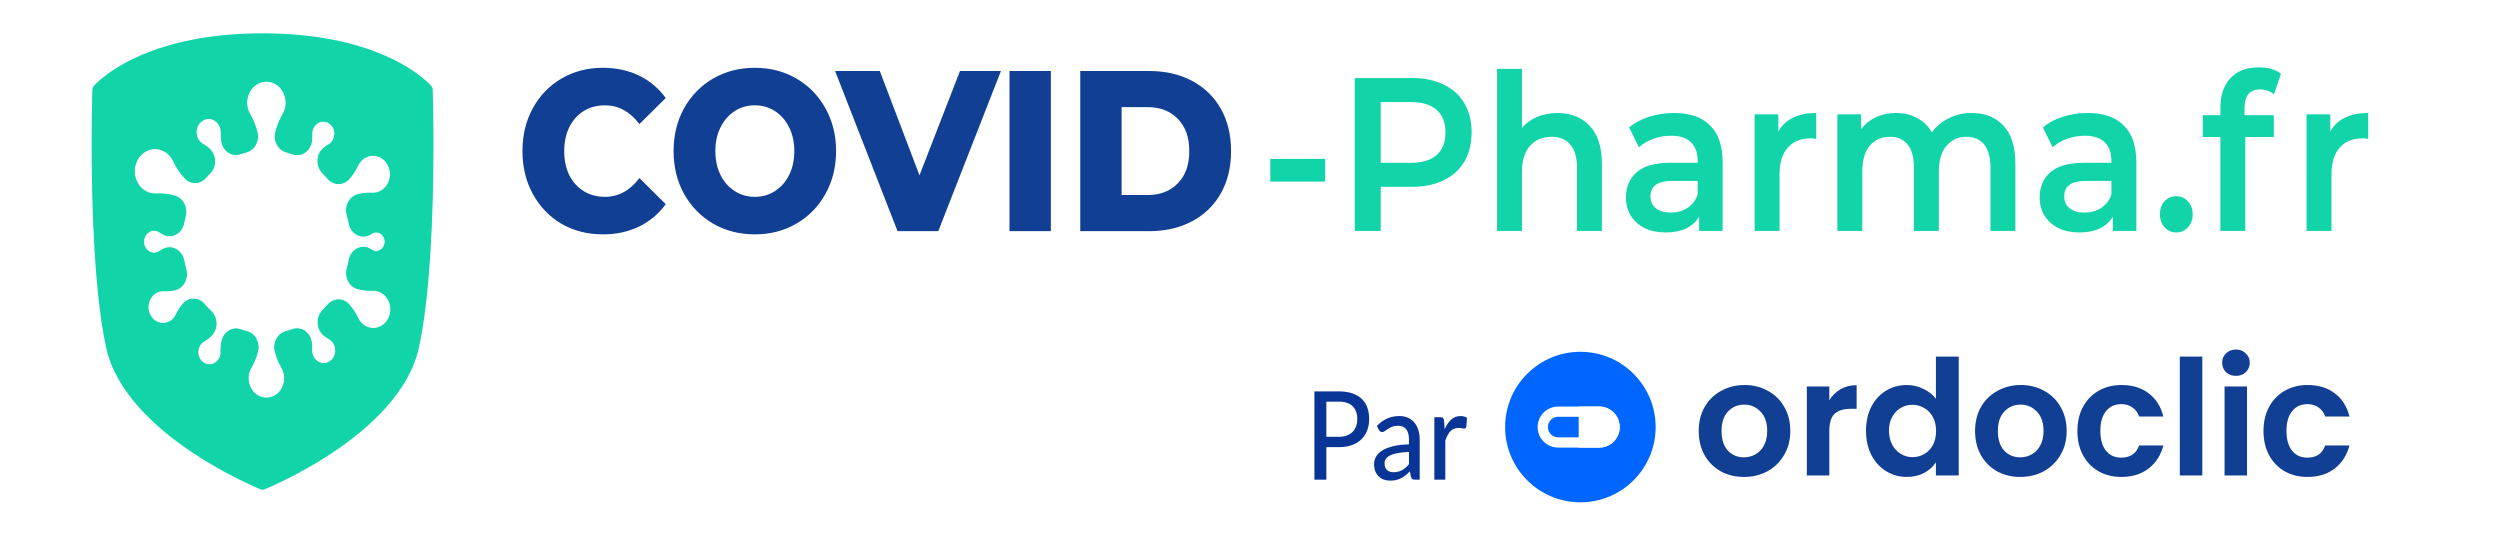
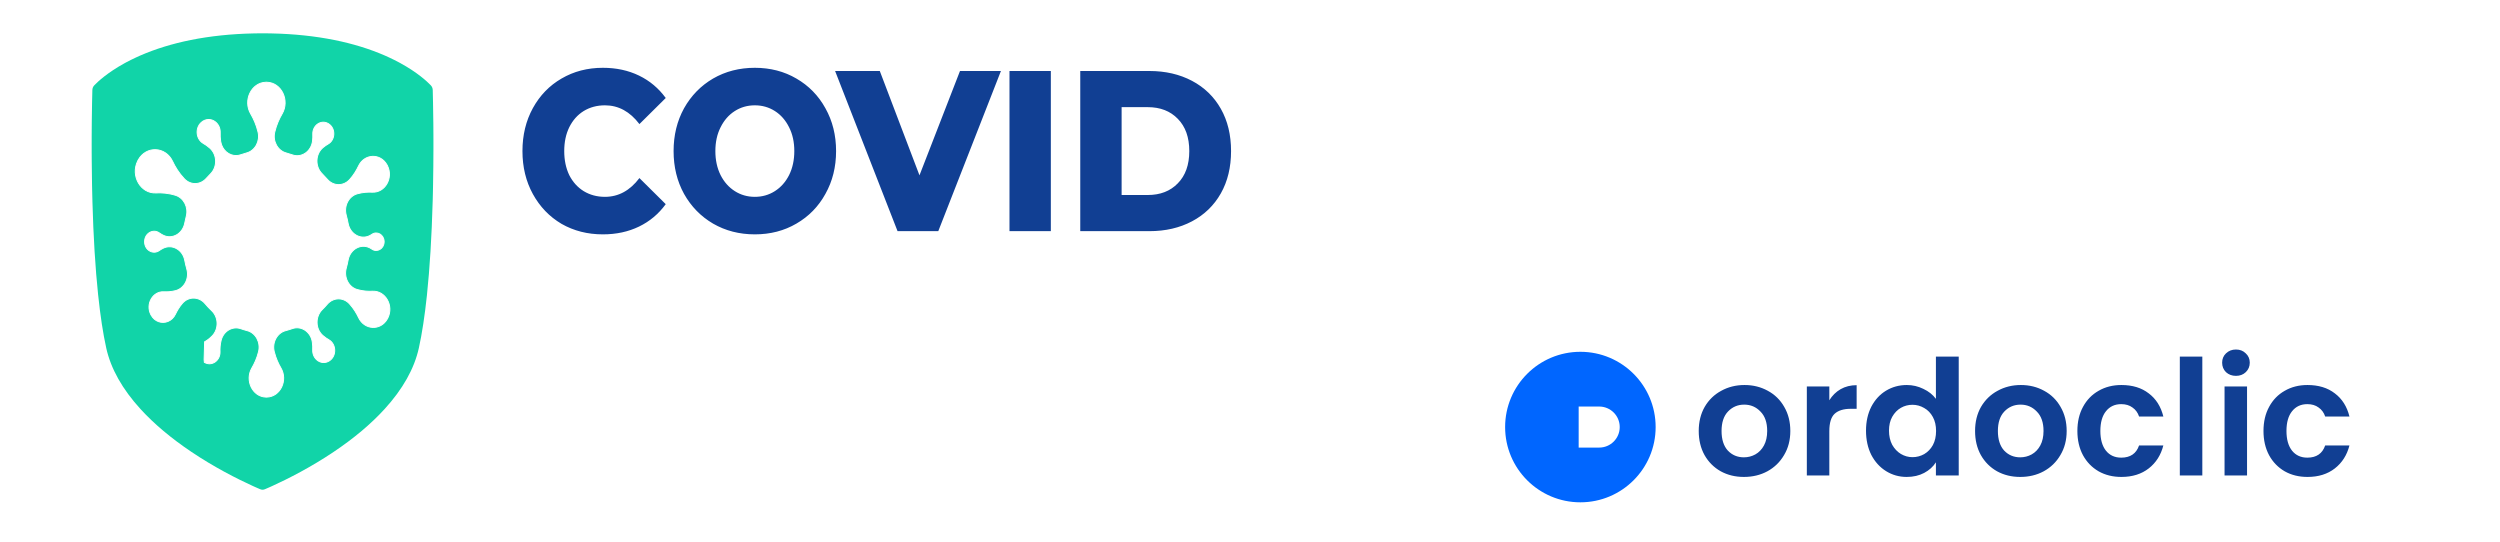
<svg xmlns="http://www.w3.org/2000/svg" width="300" height="65" viewBox="0 0 300 65" fill="none">
-   <rect width="300" height="65" fill="white" />
  <path fill-rule="evenodd" clip-rule="evenodd" d="M52.011 17.355C52.011 17.262 52.011 17.171 52.011 17.079C52.011 16.99 52.011 16.9 52.011 16.811C52.011 16.765 52.011 16.717 52.011 16.671C52.009 16.563 52.009 16.456 52.009 16.351C52.009 16.279 52.009 16.205 52.009 16.136C52.007 16.047 52.007 15.963 52.007 15.877C52.007 15.871 52.007 15.864 52.007 15.86C52.005 15.704 52.005 15.553 52.004 15.403C52.004 15.382 52.004 15.361 52.004 15.34C52.004 15.256 52.002 15.176 52.002 15.094C52.002 15.088 52.002 15.079 52.002 15.073C52.002 14.985 52 14.898 52 14.812C51.98 12.865 51.946 11.434 51.929 10.805C51.929 10.805 51.929 10.805 51.929 10.803C51.923 10.59 51.84 10.388 51.698 10.241C51.243 9.765 50.096 8.702 48.061 7.586C48.057 7.582 48.052 7.58 48.046 7.576C48.011 7.557 47.977 7.54 47.942 7.521C47.913 7.504 47.884 7.49 47.854 7.473C47.844 7.469 47.834 7.462 47.825 7.458C47.662 7.37 47.492 7.281 47.316 7.195C47.118 7.096 46.908 6.995 46.689 6.894C46.52 6.816 46.349 6.738 46.173 6.66C44.353 5.869 42.319 5.242 40.126 4.802C37.8 4.333 35.27 4.067 32.595 4.011C32.581 4.011 32.568 4.011 32.555 4.011C32.461 4.008 32.366 4.006 32.272 4.006C32.242 4.004 32.211 4.004 32.18 4.004C32.097 4.002 32.017 4.002 31.934 4.002C31.901 4.002 31.871 4 31.84 4C31.729 4 31.617 4 31.506 4C31.394 4 31.285 4 31.173 4C31.141 4 31.11 4.002 31.079 4.002C30.997 4.002 30.914 4.002 30.831 4.004C30.801 4.004 30.772 4.004 30.741 4.006C30.645 4.006 30.551 4.008 30.457 4.011C30.443 4.011 30.432 4.011 30.418 4.011C27.742 4.067 25.213 4.333 22.885 4.802C20.693 5.242 18.66 5.869 16.841 6.66C16.664 6.738 16.491 6.816 16.324 6.894C16.105 6.995 15.895 7.096 15.696 7.195C15.521 7.281 15.352 7.37 15.186 7.458C15.177 7.462 15.167 7.469 15.158 7.473C15.129 7.49 15.1 7.504 15.069 7.521C15.035 7.54 15.002 7.557 14.967 7.576L14.95 7.586C12.917 8.702 11.77 9.765 11.313 10.241C11.171 10.388 11.088 10.59 11.083 10.803C11.083 10.805 11.083 10.805 11.083 10.805C11.065 11.421 11.033 12.815 11.013 14.707V14.726C11.013 14.839 11.011 14.955 11.011 15.073C11.011 15.079 11.01 15.088 11.01 15.094C11.01 15.216 11.008 15.338 11.008 15.462C11.008 15.469 11.008 15.475 11.008 15.479C11.008 15.523 11.008 15.566 11.006 15.607C11.006 15.698 11.006 15.787 11.006 15.877C11.004 15.921 11.004 15.963 11.004 16.008C11.004 16.128 11.004 16.247 11.002 16.37C11.002 16.426 11.002 16.483 11.002 16.54C11.002 16.631 11.002 16.721 11.002 16.811C11.002 16.9 11.002 16.99 11.002 17.079C11.002 17.11 11.002 17.14 11 17.171C11 17.228 11 17.283 11 17.34V17.355C11 17.485 11 17.616 11.002 17.748C11.002 17.775 11.002 17.803 11.002 17.83C11.002 17.889 11.002 17.948 11.002 18.009C11.002 18.013 11.002 18.02 11.002 18.024C11.002 18.154 11.002 18.283 11.002 18.413C11.004 18.455 11.004 18.497 11.004 18.539C11.004 18.668 11.004 18.796 11.006 18.925C11.006 18.973 11.006 19.019 11.006 19.068C11.011 20.053 11.025 21.09 11.044 22.16C11.048 22.307 11.05 22.454 11.054 22.599C11.054 22.65 11.056 22.698 11.056 22.749C11.058 22.841 11.06 22.936 11.063 23.029C11.063 23.094 11.065 23.157 11.067 23.223C11.069 23.298 11.071 23.372 11.073 23.446C11.075 23.523 11.077 23.599 11.079 23.675C11.079 23.73 11.081 23.787 11.083 23.841C11.085 23.932 11.086 24.024 11.09 24.115C11.09 24.128 11.09 24.142 11.09 24.155C11.207 28.404 11.438 32.176 11.776 35.392C11.778 35.401 11.778 35.409 11.78 35.419C12.041 37.901 12.366 40.033 12.75 41.769C13.298 44.24 14.683 46.705 16.869 49.096C18.499 50.879 20.556 52.607 22.985 54.236C24.335 55.143 25.667 55.928 26.86 56.578C26.864 56.58 26.868 56.583 26.872 56.585C28.28 57.353 29.498 57.936 30.332 58.315C30.334 58.315 30.337 58.317 30.341 58.319C30.368 58.331 30.395 58.342 30.422 58.355C30.424 58.355 30.424 58.357 30.426 58.357C30.451 58.367 30.476 58.38 30.501 58.391C30.507 58.393 30.514 58.397 30.52 58.399C30.543 58.409 30.566 58.42 30.589 58.43C30.595 58.432 30.603 58.437 30.61 58.439C30.626 58.445 30.641 58.454 30.657 58.46C30.666 58.464 30.676 58.468 30.685 58.473C30.703 58.481 30.722 58.489 30.741 58.498C30.751 58.502 30.76 58.506 30.77 58.51C30.781 58.515 30.793 58.519 30.802 58.525C30.816 58.529 30.828 58.536 30.839 58.54C30.852 58.546 30.866 58.553 30.879 58.559C30.891 58.563 30.901 58.567 30.91 58.571C30.92 58.576 30.929 58.58 30.941 58.584C30.954 58.59 30.968 58.597 30.981 58.601C30.989 58.605 30.998 58.609 31.008 58.614C31.018 58.618 31.027 58.622 31.035 58.626C31.048 58.63 31.06 58.637 31.072 58.641C31.081 58.645 31.089 58.649 31.098 58.654C31.108 58.656 31.116 58.66 31.125 58.664C31.131 58.666 31.139 58.67 31.144 58.672C31.158 58.679 31.171 58.683 31.183 58.689C31.189 58.691 31.194 58.694 31.202 58.696C31.212 58.7 31.221 58.704 31.231 58.708C31.233 58.71 31.237 58.712 31.241 58.712C31.325 58.748 31.415 58.767 31.506 58.767C31.596 58.767 31.686 58.748 31.773 58.712C31.775 58.712 31.779 58.71 31.782 58.708C31.792 58.704 31.802 58.7 31.811 58.696C31.817 58.694 31.823 58.691 31.828 58.689C31.842 58.683 31.854 58.679 31.867 58.672C31.875 58.67 31.88 58.666 31.888 58.664C31.896 58.66 31.905 58.656 31.913 58.654C31.921 58.649 31.928 58.645 31.936 58.643C31.95 58.637 31.963 58.63 31.976 58.626C31.986 58.622 31.996 58.618 32.003 58.614C32.013 58.609 32.023 58.605 32.032 58.601C32.045 58.597 32.059 58.59 32.072 58.584C32.082 58.58 32.092 58.576 32.103 58.571C32.113 58.567 32.122 58.563 32.132 58.559C32.145 58.553 32.159 58.546 32.172 58.54C32.186 58.536 32.197 58.529 32.209 58.525C32.22 58.519 32.232 58.515 32.242 58.51C32.253 58.506 32.263 58.502 32.272 58.498C32.289 58.489 32.309 58.481 32.328 58.473C32.338 58.468 32.345 58.464 32.355 58.46C32.37 58.454 32.386 58.445 32.403 58.439C32.409 58.437 32.416 58.432 32.424 58.43C32.445 58.42 32.468 58.409 32.491 58.399C32.499 58.397 32.505 58.393 32.512 58.391C32.535 58.38 32.562 58.367 32.587 58.357L32.589 58.355C32.616 58.342 32.645 58.331 32.672 58.319L32.68 58.315C33.513 57.936 34.731 57.353 36.14 56.585C36.144 56.583 36.147 56.58 36.151 56.578C37.344 55.928 38.676 55.143 40.026 54.236C42.457 52.607 44.515 50.879 46.142 49.096C48.328 46.705 49.715 44.24 50.261 41.769C50.645 40.033 50.97 37.901 51.233 35.419C51.233 35.409 51.235 35.401 51.235 35.392C51.573 32.176 51.804 28.406 51.921 24.159L51.923 24.115C51.925 24.024 51.927 23.934 51.931 23.843C51.931 23.787 51.933 23.73 51.934 23.673C51.936 23.597 51.938 23.523 51.94 23.448C51.942 23.372 51.944 23.296 51.946 23.223C51.946 23.157 51.948 23.094 51.95 23.029C51.952 22.934 51.954 22.841 51.956 22.747C51.958 22.696 51.958 22.648 51.959 22.599C51.961 22.454 51.965 22.307 51.967 22.16C51.996 20.667 52.007 19.238 52.011 17.927C52.011 17.91 52.011 17.895 52.011 17.879C52.011 17.702 52.011 17.527 52.011 17.355Z" fill="#11D4A8" />
-   <path fill-rule="evenodd" clip-rule="evenodd" d="M44.696 34.947C44.198 34.974 43.552 34.943 42.855 34.743C41.835 34.45 41.249 33.282 41.552 32.177C41.641 31.859 41.714 31.535 41.775 31.207C42.036 29.809 43.483 29.108 44.586 29.866C44.597 29.875 44.607 29.881 44.619 29.889C45.245 30.331 46.077 29.856 46.096 29.037C46.096 29.026 46.096 29.016 46.096 29.008C46.096 28.997 46.096 28.986 46.096 28.976C46.077 28.159 45.245 27.681 44.619 28.126C44.607 28.132 44.597 28.14 44.586 28.147C43.483 28.904 42.036 28.203 41.775 26.806C41.714 26.476 41.639 26.149 41.55 25.829C41.243 24.714 41.844 23.546 42.872 23.255C43.552 23.064 44.181 23.036 44.667 23.062C46.194 23.144 47.226 21.363 46.496 19.892C46.486 19.873 46.477 19.854 46.467 19.837C46.457 19.818 46.448 19.799 46.438 19.782C45.641 18.353 43.718 18.442 43.018 19.932C42.795 20.405 42.457 20.988 41.965 21.54C41.222 22.369 39.998 22.359 39.274 21.51C39.076 21.281 38.87 21.06 38.657 20.849C37.79 19.997 37.835 18.494 38.753 17.713C38.972 17.528 39.185 17.387 39.372 17.282C40.246 16.79 40.298 15.434 39.46 14.874C39.45 14.866 39.439 14.86 39.427 14.853C39.418 14.845 39.406 14.838 39.395 14.832C38.532 14.319 37.487 15.045 37.535 16.12C37.545 16.348 37.541 16.621 37.504 16.92C37.347 18.179 36.184 18.978 35.083 18.583C34.837 18.494 34.59 18.419 34.338 18.351C33.327 18.082 32.711 16.96 32.97 15.855C33.183 14.948 33.537 14.201 33.854 13.662C34.799 12.054 33.781 9.918 32.034 9.869C32.013 9.869 31.99 9.869 31.969 9.869C31.946 9.869 31.925 9.869 31.902 9.869C30.155 9.918 29.137 12.054 30.084 13.662C30.401 14.201 30.753 14.948 30.966 15.855C31.227 16.96 30.609 18.082 29.598 18.351C29.36 18.414 29.124 18.488 28.893 18.57C28.722 18.629 28.551 18.661 28.38 18.667C27.479 18.701 26.647 18.006 26.484 16.979C26.422 16.587 26.413 16.23 26.426 15.939C26.478 14.756 25.331 13.959 24.384 14.523C24.37 14.531 24.359 14.537 24.347 14.546C24.336 14.552 24.324 14.561 24.313 14.569C23.39 15.186 23.448 16.674 24.409 17.215C24.645 17.349 24.926 17.537 25.204 17.791C26.073 18.585 26.098 20.039 25.258 20.871C25.087 21.041 24.92 21.216 24.76 21.399C24.044 22.213 22.864 22.243 22.121 21.456C21.454 20.751 21.006 19.987 20.718 19.372C19.875 17.575 17.552 17.467 16.589 19.191C16.578 19.212 16.566 19.235 16.553 19.256C16.541 19.279 16.53 19.303 16.52 19.324C15.638 21.1 16.883 23.249 18.726 23.15C19.354 23.116 20.18 23.16 21.068 23.436C22.057 23.746 22.637 24.876 22.351 25.958C22.28 26.225 22.221 26.494 22.169 26.77C21.925 28.052 20.662 28.77 19.577 28.224C19.4 28.136 19.248 28.041 19.12 27.951C18.37 27.421 17.373 27.991 17.35 28.97C17.35 28.982 17.35 28.995 17.35 29.008C17.35 29.018 17.35 29.031 17.35 29.043C17.373 30.022 18.37 30.592 19.12 30.062C19.241 29.978 19.381 29.887 19.544 29.805C20.634 29.245 21.923 29.944 22.167 31.236C22.234 31.594 22.319 31.946 22.416 32.291C22.739 33.419 22.113 34.617 21.062 34.88C20.526 35.014 20.036 35.035 19.65 35.014C18.343 34.945 17.462 36.467 18.086 37.723C18.094 37.74 18.101 37.755 18.111 37.772C18.119 37.786 18.126 37.803 18.136 37.818C18.353 38.207 18.668 38.466 19.018 38.594C19.761 38.868 20.653 38.557 21.06 37.69C21.237 37.313 21.5 36.856 21.873 36.416C22.613 35.545 23.873 35.562 24.607 36.435C24.858 36.736 25.127 37.02 25.408 37.288C26.232 38.073 26.267 39.466 25.479 40.295C25.162 40.632 24.828 40.864 24.553 41.017C23.673 41.514 23.621 42.878 24.465 43.444C24.476 43.45 24.486 43.456 24.497 43.465C24.509 43.471 24.518 43.477 24.53 43.484C25.4 44.004 26.451 43.271 26.403 42.187C26.388 41.823 26.407 41.345 26.54 40.832C26.824 39.716 27.904 39.095 28.909 39.449C29.156 39.538 29.408 39.613 29.663 39.678C30.688 39.944 31.3 41.091 31.026 42.204C30.826 43.008 30.513 43.669 30.228 44.151C29.356 45.635 30.296 47.607 31.908 47.651C31.927 47.651 31.948 47.651 31.969 47.651C31.988 47.651 32.009 47.651 32.031 47.651C33.641 47.607 34.58 45.635 33.708 44.151C33.425 43.669 33.11 43.008 32.912 42.204C32.636 41.091 33.252 39.944 34.278 39.678C34.545 39.609 34.809 39.527 35.068 39.436C36.15 39.049 37.299 39.815 37.477 41.049C37.529 41.398 37.535 41.718 37.523 41.981C37.474 43.107 38.569 43.869 39.471 43.33C39.483 43.324 39.495 43.318 39.506 43.309C39.518 43.303 39.529 43.294 39.541 43.288C40.419 42.699 40.363 41.28 39.449 40.764C39.233 40.642 38.984 40.476 38.73 40.251C37.842 39.462 37.823 37.988 38.672 37.149C38.878 36.944 39.078 36.732 39.268 36.509C39.988 35.669 41.205 35.646 41.944 36.465C42.453 37.026 42.799 37.624 43.028 38.11C43.735 39.615 45.679 39.706 46.484 38.262C46.496 38.243 46.505 38.226 46.515 38.207C46.525 38.188 46.534 38.169 46.544 38.151C47.281 36.664 46.238 34.865 44.696 34.947Z" fill="white" stroke="white" stroke-width="0.115" />
+   <path fill-rule="evenodd" clip-rule="evenodd" d="M44.696 34.947C44.198 34.974 43.552 34.943 42.855 34.743C41.835 34.45 41.249 33.282 41.552 32.177C41.641 31.859 41.714 31.535 41.775 31.207C42.036 29.809 43.483 29.108 44.586 29.866C44.597 29.875 44.607 29.881 44.619 29.889C45.245 30.331 46.077 29.856 46.096 29.037C46.096 29.026 46.096 29.016 46.096 29.008C46.096 28.997 46.096 28.986 46.096 28.976C46.077 28.159 45.245 27.681 44.619 28.126C44.607 28.132 44.597 28.14 44.586 28.147C43.483 28.904 42.036 28.203 41.775 26.806C41.714 26.476 41.639 26.149 41.55 25.829C41.243 24.714 41.844 23.546 42.872 23.255C43.552 23.064 44.181 23.036 44.667 23.062C46.194 23.144 47.226 21.363 46.496 19.892C46.486 19.873 46.477 19.854 46.467 19.837C46.457 19.818 46.448 19.799 46.438 19.782C45.641 18.353 43.718 18.442 43.018 19.932C42.795 20.405 42.457 20.988 41.965 21.54C41.222 22.369 39.998 22.359 39.274 21.51C39.076 21.281 38.87 21.06 38.657 20.849C37.79 19.997 37.835 18.494 38.753 17.713C38.972 17.528 39.185 17.387 39.372 17.282C40.246 16.79 40.298 15.434 39.46 14.874C39.45 14.866 39.439 14.86 39.427 14.853C39.418 14.845 39.406 14.838 39.395 14.832C38.532 14.319 37.487 15.045 37.535 16.12C37.545 16.348 37.541 16.621 37.504 16.92C37.347 18.179 36.184 18.978 35.083 18.583C34.837 18.494 34.59 18.419 34.338 18.351C33.327 18.082 32.711 16.96 32.97 15.855C33.183 14.948 33.537 14.201 33.854 13.662C34.799 12.054 33.781 9.918 32.034 9.869C32.013 9.869 31.99 9.869 31.969 9.869C31.946 9.869 31.925 9.869 31.902 9.869C30.155 9.918 29.137 12.054 30.084 13.662C30.401 14.201 30.753 14.948 30.966 15.855C31.227 16.96 30.609 18.082 29.598 18.351C29.36 18.414 29.124 18.488 28.893 18.57C28.722 18.629 28.551 18.661 28.38 18.667C27.479 18.701 26.647 18.006 26.484 16.979C26.422 16.587 26.413 16.23 26.426 15.939C26.478 14.756 25.331 13.959 24.384 14.523C24.37 14.531 24.359 14.537 24.347 14.546C24.336 14.552 24.324 14.561 24.313 14.569C23.39 15.186 23.448 16.674 24.409 17.215C24.645 17.349 24.926 17.537 25.204 17.791C26.073 18.585 26.098 20.039 25.258 20.871C25.087 21.041 24.92 21.216 24.76 21.399C24.044 22.213 22.864 22.243 22.121 21.456C21.454 20.751 21.006 19.987 20.718 19.372C19.875 17.575 17.552 17.467 16.589 19.191C16.578 19.212 16.566 19.235 16.553 19.256C16.541 19.279 16.53 19.303 16.52 19.324C15.638 21.1 16.883 23.249 18.726 23.15C19.354 23.116 20.18 23.16 21.068 23.436C22.057 23.746 22.637 24.876 22.351 25.958C22.28 26.225 22.221 26.494 22.169 26.77C21.925 28.052 20.662 28.77 19.577 28.224C19.4 28.136 19.248 28.041 19.12 27.951C18.37 27.421 17.373 27.991 17.35 28.97C17.35 28.982 17.35 28.995 17.35 29.008C17.35 29.018 17.35 29.031 17.35 29.043C17.373 30.022 18.37 30.592 19.12 30.062C19.241 29.978 19.381 29.887 19.544 29.805C20.634 29.245 21.923 29.944 22.167 31.236C22.234 31.594 22.319 31.946 22.416 32.291C22.739 33.419 22.113 34.617 21.062 34.88C20.526 35.014 20.036 35.035 19.65 35.014C18.343 34.945 17.462 36.467 18.086 37.723C18.094 37.74 18.101 37.755 18.111 37.772C18.119 37.786 18.126 37.803 18.136 37.818C18.353 38.207 18.668 38.466 19.018 38.594C19.761 38.868 20.653 38.557 21.06 37.69C21.237 37.313 21.5 36.856 21.873 36.416C22.613 35.545 23.873 35.562 24.607 36.435C24.858 36.736 25.127 37.02 25.408 37.288C26.232 38.073 26.267 39.466 25.479 40.295C25.162 40.632 24.828 40.864 24.553 41.017C24.476 43.45 24.486 43.456 24.497 43.465C24.509 43.471 24.518 43.477 24.53 43.484C25.4 44.004 26.451 43.271 26.403 42.187C26.388 41.823 26.407 41.345 26.54 40.832C26.824 39.716 27.904 39.095 28.909 39.449C29.156 39.538 29.408 39.613 29.663 39.678C30.688 39.944 31.3 41.091 31.026 42.204C30.826 43.008 30.513 43.669 30.228 44.151C29.356 45.635 30.296 47.607 31.908 47.651C31.927 47.651 31.948 47.651 31.969 47.651C31.988 47.651 32.009 47.651 32.031 47.651C33.641 47.607 34.58 45.635 33.708 44.151C33.425 43.669 33.11 43.008 32.912 42.204C32.636 41.091 33.252 39.944 34.278 39.678C34.545 39.609 34.809 39.527 35.068 39.436C36.15 39.049 37.299 39.815 37.477 41.049C37.529 41.398 37.535 41.718 37.523 41.981C37.474 43.107 38.569 43.869 39.471 43.33C39.483 43.324 39.495 43.318 39.506 43.309C39.518 43.303 39.529 43.294 39.541 43.288C40.419 42.699 40.363 41.28 39.449 40.764C39.233 40.642 38.984 40.476 38.73 40.251C37.842 39.462 37.823 37.988 38.672 37.149C38.878 36.944 39.078 36.732 39.268 36.509C39.988 35.669 41.205 35.646 41.944 36.465C42.453 37.026 42.799 37.624 43.028 38.11C43.735 39.615 45.679 39.706 46.484 38.262C46.496 38.243 46.505 38.226 46.515 38.207C46.525 38.188 46.534 38.169 46.544 38.151C47.281 36.664 46.238 34.865 44.696 34.947Z" fill="white" stroke="white" stroke-width="0.115" />
  <path d="M72.344 28.123C70.507 28.123 68.852 27.703 67.382 26.861C65.928 26 64.784 24.811 63.948 23.291C63.113 21.772 62.695 20.052 62.695 18.13C62.695 16.208 63.113 14.487 63.948 12.968C64.784 11.449 65.928 10.268 67.382 9.426C68.852 8.566 70.507 8.136 72.344 8.136C73.948 8.136 75.394 8.447 76.68 9.069C77.967 9.692 79.036 10.588 79.888 11.76L76.73 14.89C75.594 13.389 74.216 12.639 72.595 12.639C71.643 12.639 70.79 12.867 70.039 13.325C69.303 13.783 68.727 14.432 68.309 15.274C67.908 16.098 67.708 17.05 67.708 18.13C67.708 19.209 67.908 20.171 68.309 21.012C68.727 21.836 69.303 22.477 70.039 22.934C70.79 23.392 71.643 23.621 72.595 23.621C74.216 23.621 75.594 22.87 76.73 21.369L79.888 24.499C79.036 25.671 77.967 26.568 76.68 27.19C75.394 27.812 73.948 28.123 72.344 28.123ZM90.581 28.123C88.726 28.123 87.055 27.693 85.568 26.833C84.098 25.973 82.937 24.783 82.084 23.264C81.249 21.745 80.831 20.033 80.831 18.13C80.831 16.226 81.249 14.515 82.084 12.995C82.937 11.476 84.098 10.286 85.568 9.426C87.055 8.566 88.726 8.136 90.581 8.136C92.435 8.136 94.098 8.566 95.568 9.426C97.055 10.286 98.216 11.476 99.052 12.995C99.904 14.515 100.33 16.226 100.33 18.13C100.33 20.033 99.904 21.745 99.052 23.264C98.216 24.783 97.055 25.973 95.568 26.833C94.098 27.693 92.435 28.123 90.581 28.123ZM90.581 23.621C91.466 23.621 92.268 23.392 92.987 22.934C93.705 22.477 94.273 21.836 94.691 21.012C95.109 20.171 95.317 19.209 95.317 18.13C95.317 17.05 95.109 16.098 94.691 15.274C94.273 14.432 93.705 13.783 92.987 13.325C92.268 12.867 91.466 12.639 90.581 12.639C89.695 12.639 88.893 12.867 88.175 13.325C87.456 13.783 86.888 14.432 86.47 15.274C86.053 16.098 85.844 17.05 85.844 18.13C85.844 19.209 86.053 20.171 86.47 21.012C86.888 21.836 87.456 22.477 88.175 22.934C88.893 23.392 89.695 23.621 90.581 23.621ZM120.112 8.52L112.593 27.739H107.706L100.212 8.52H105.575L110.337 21.04L115.199 8.52H120.112ZM121.138 8.52H126.101V27.739H121.138V8.52ZM129.631 8.52H137.927C139.849 8.52 141.553 8.914 143.04 9.701C144.527 10.488 145.679 11.604 146.499 13.05C147.318 14.496 147.727 16.189 147.727 18.13C147.727 20.07 147.318 21.763 146.499 23.209C145.679 24.655 144.527 25.771 143.04 26.559C141.553 27.346 139.849 27.739 137.927 27.739H129.631V8.52ZM137.727 23.401C139.23 23.401 140.433 22.934 141.336 22.001C142.255 21.067 142.714 19.777 142.714 18.13C142.714 16.482 142.255 15.192 141.336 14.258C140.433 13.325 139.23 12.858 137.727 12.858H134.594V23.401H137.727Z" fill="#113F93" />
-   <path d="M152.437 19.063H159.016V21.789H152.437V19.063ZM169.465 9.366C170.916 9.366 172.176 9.628 173.245 10.152C174.329 10.677 175.158 11.428 175.733 12.406C176.307 13.385 176.594 14.547 176.594 15.892C176.594 17.22 176.307 18.382 175.733 19.378C175.158 20.356 174.329 21.107 173.245 21.631C172.176 22.156 170.916 22.418 169.465 22.418H165.685V27.712H162.575V9.366H169.465ZM169.321 19.535C170.677 19.535 171.705 19.22 172.407 18.591C173.109 17.962 173.46 17.063 173.46 15.892C173.46 14.721 173.109 13.822 172.407 13.193C171.705 12.564 170.677 12.249 169.321 12.249H165.685V19.535H169.321ZM186.894 13.559C188.505 13.559 189.797 14.075 190.77 15.106C191.743 16.137 192.229 17.665 192.229 19.692V27.712H189.239V20.111C189.239 18.888 188.976 17.971 188.449 17.36C187.923 16.731 187.174 16.416 186.201 16.416C185.1 16.416 184.231 16.783 183.593 17.517C182.955 18.233 182.636 19.273 182.636 20.636V27.712H179.646V8.265H182.636V15.342C183.131 14.765 183.737 14.328 184.454 14.031C185.188 13.717 186.001 13.559 186.894 13.559ZM200.903 13.559C202.785 13.559 204.221 14.057 205.209 15.053C206.214 16.032 206.717 17.517 206.717 19.509V27.712H203.894V26.008C203.527 26.62 203.001 27.091 202.315 27.423C201.645 27.738 200.831 27.895 199.875 27.895C198.918 27.895 198.08 27.72 197.363 27.371C196.645 27.004 196.087 26.506 195.688 25.877C195.305 25.231 195.114 24.506 195.114 23.702C195.114 22.444 195.536 21.439 196.382 20.688C197.243 19.919 198.591 19.535 200.425 19.535H203.726V19.325C203.726 18.347 203.455 17.595 202.913 17.071C202.387 16.547 201.597 16.285 200.544 16.285C199.827 16.285 199.117 16.407 198.415 16.652C197.729 16.897 197.147 17.237 196.669 17.674L195.497 15.289C196.166 14.73 196.972 14.302 197.913 14.005C198.854 13.708 199.851 13.559 200.903 13.559ZM200.497 25.51C201.246 25.51 201.908 25.327 202.482 24.96C203.072 24.575 203.487 24.034 203.726 23.335V21.71H200.64C198.918 21.71 198.056 22.33 198.056 23.571C198.056 24.165 198.272 24.637 198.702 24.986C199.133 25.335 199.731 25.51 200.497 25.51ZM213.401 15.761C214.263 14.293 215.778 13.559 217.947 13.559V16.678C217.692 16.626 217.46 16.6 217.253 16.6C216.089 16.6 215.18 16.975 214.526 17.727C213.872 18.46 213.545 19.526 213.545 20.924V27.712H210.555V13.717H213.401V15.761ZM236.608 13.559C238.219 13.559 239.495 14.075 240.436 15.106C241.377 16.119 241.847 17.648 241.847 19.692V27.712H238.857V20.111C238.857 18.888 238.61 17.971 238.115 17.36C237.621 16.731 236.911 16.416 235.986 16.416C234.981 16.416 234.176 16.783 233.57 17.517C232.964 18.233 232.661 19.264 232.661 20.609V27.712H229.67V20.111C229.67 18.888 229.423 17.971 228.929 17.36C228.434 16.731 227.725 16.416 226.8 16.416C225.779 16.416 224.966 16.774 224.359 17.491C223.769 18.207 223.474 19.247 223.474 20.609V27.712H220.484V13.717H223.331V15.499C223.809 14.87 224.407 14.389 225.125 14.057C225.843 13.725 226.64 13.559 227.517 13.559C228.474 13.559 229.32 13.76 230.053 14.162C230.803 14.547 231.393 15.123 231.824 15.892C232.35 15.158 233.028 14.59 233.857 14.188C234.686 13.769 235.603 13.559 236.608 13.559ZM250.549 13.559C252.431 13.559 253.866 14.057 254.855 15.053C255.86 16.032 256.362 17.517 256.362 19.509V27.712H253.539V26.008C253.172 26.62 252.646 27.091 251.96 27.423C251.29 27.738 250.477 27.895 249.52 27.895C248.563 27.895 247.726 27.72 247.008 27.371C246.29 27.004 245.732 26.506 245.333 25.877C244.951 25.231 244.759 24.506 244.759 23.702C244.759 22.444 245.182 21.439 246.027 20.688C246.888 19.919 248.236 19.535 250.07 19.535H253.372V19.325C253.372 18.347 253.1 17.595 252.558 17.071C252.032 16.547 251.242 16.285 250.19 16.285C249.472 16.285 248.762 16.407 248.061 16.652C247.375 16.897 246.793 17.237 246.314 17.674L245.142 15.289C245.812 14.73 246.617 14.302 247.558 14.005C248.499 13.708 249.496 13.559 250.549 13.559ZM250.142 25.51C250.891 25.51 251.553 25.327 252.128 24.96C252.718 24.575 253.132 24.034 253.372 23.335V21.71H250.285C248.563 21.71 247.702 22.33 247.702 23.571C247.702 24.165 247.917 24.637 248.348 24.986C248.778 25.335 249.376 25.51 250.142 25.51ZM261.157 27.895C260.615 27.895 260.152 27.694 259.769 27.292C259.387 26.873 259.195 26.349 259.195 25.72C259.195 25.073 259.379 24.549 259.745 24.147C260.128 23.745 260.599 23.545 261.157 23.545C261.715 23.545 262.178 23.745 262.544 24.147C262.927 24.549 263.119 25.073 263.119 25.72C263.119 26.349 262.927 26.873 262.544 27.292C262.162 27.694 261.699 27.895 261.157 27.895ZM271.232 10.729C269.972 10.729 269.342 11.48 269.342 12.983V13.822H272.859V16.442H269.438V27.712H266.447V16.442H264.342V13.822H266.447V12.931C266.447 11.428 266.846 10.248 267.643 9.392C268.441 8.519 269.565 8.082 271.017 8.082C272.165 8.082 273.066 8.335 273.72 8.842L272.883 11.306C272.372 10.921 271.822 10.729 271.232 10.729ZM279.635 15.761C280.496 14.293 282.011 13.559 284.18 13.559V16.678C283.925 16.626 283.694 16.6 283.486 16.6C282.322 16.6 281.413 16.975 280.759 17.727C280.105 18.46 279.778 19.526 279.778 20.924V27.712H276.788V13.717H279.635V15.761Z" fill="#11D4A8" />
-   <path d="M160.657 52.417C161.021 52.417 161.339 52.365 161.613 52.262C161.891 52.159 162.123 52.014 162.307 51.827C162.496 51.635 162.637 51.409 162.731 51.148C162.825 50.883 162.873 50.59 162.873 50.271C162.873 49.626 162.689 49.12 162.321 48.751C161.957 48.382 161.402 48.198 160.657 48.198H159.162V52.417H160.657ZM160.657 46.966C161.276 46.966 161.815 47.044 162.273 47.202C162.731 47.359 163.111 47.583 163.412 47.873C163.712 48.158 163.934 48.505 164.078 48.913C164.226 49.321 164.299 49.774 164.299 50.271C164.299 50.767 164.221 51.225 164.064 51.643C163.907 52.056 163.677 52.412 163.371 52.712C163.066 53.012 162.684 53.246 162.227 53.413C161.773 53.575 161.249 53.656 160.657 53.656H159.162V57.559H157.729V46.966H160.657ZM169.078 54.232C168.544 54.252 168.091 54.298 167.718 54.372C167.346 54.441 167.043 54.534 166.81 54.652C166.576 54.77 166.407 54.91 166.304 55.073C166.201 55.23 166.15 55.407 166.15 55.604C166.15 55.791 166.177 55.953 166.231 56.091C166.289 56.224 166.366 56.334 166.46 56.423C166.559 56.506 166.672 56.568 166.802 56.607C166.933 56.646 167.075 56.666 167.227 56.666C167.429 56.666 167.613 56.644 167.78 56.6C167.95 56.555 168.109 56.494 168.257 56.415C168.405 56.332 168.547 56.231 168.682 56.113C168.817 55.995 168.948 55.86 169.078 55.707V54.232ZM165.227 51.111C165.608 50.713 166.021 50.416 166.466 50.219C166.915 50.022 167.407 49.924 167.941 49.924C168.332 49.924 168.677 49.995 168.978 50.138C169.279 50.276 169.532 50.47 169.738 50.721C169.945 50.971 170.1 51.271 170.204 51.62C170.311 51.97 170.365 52.356 170.365 52.779V57.559H169.779C169.649 57.559 169.55 57.536 169.482 57.492C169.415 57.443 169.361 57.355 169.321 57.227L169.18 56.57C169.005 56.747 168.832 56.905 168.661 57.042C168.49 57.175 168.311 57.291 168.122 57.389C167.938 57.482 167.741 57.554 167.53 57.603C167.319 57.652 167.085 57.677 166.829 57.677C166.56 57.677 166.307 57.637 166.069 57.559C165.836 57.475 165.631 57.35 165.456 57.182C165.281 57.015 165.141 56.806 165.038 56.555C164.939 56.305 164.89 56.012 164.89 55.678C164.89 55.383 164.962 55.1 165.106 54.829C165.254 54.554 165.492 54.308 165.819 54.092C166.152 53.875 166.582 53.698 167.112 53.56C167.646 53.423 168.302 53.344 169.078 53.325V52.779C169.078 52.213 168.969 51.79 168.749 51.51C168.529 51.23 168.206 51.089 167.78 51.089C167.492 51.089 167.25 51.129 167.052 51.207C166.859 51.286 166.69 51.375 166.547 51.473C166.407 51.566 166.285 51.652 166.177 51.731C166.074 51.81 165.966 51.849 165.854 51.849C165.764 51.849 165.685 51.822 165.617 51.768C165.554 51.714 165.504 51.65 165.463 51.576L165.227 51.111ZM173.361 51.502C173.581 51.011 173.846 50.625 174.156 50.344C174.465 50.064 174.838 49.924 175.273 49.924C175.421 49.924 175.561 49.944 175.691 49.983C175.825 50.017 175.942 50.071 176.041 50.145L175.954 51.23C175.923 51.362 175.848 51.429 175.731 51.429C175.668 51.429 175.574 51.416 175.448 51.392C175.323 51.362 175.188 51.347 175.044 51.347C174.833 51.347 174.648 51.382 174.486 51.451C174.325 51.515 174.178 51.613 174.048 51.746C173.922 51.874 173.81 52.034 173.711 52.225C173.612 52.412 173.521 52.626 173.436 52.867V57.559H172.122V50.064H172.876C173.02 50.064 173.117 50.093 173.166 50.153C173.22 50.207 173.258 50.305 173.28 50.448L173.361 51.502Z" fill="#093596" />
  <path d="M209.267 57.232C208.238 57.232 207.313 57.007 206.49 56.557C205.667 56.094 205.018 55.445 204.543 54.609C204.08 53.774 203.848 52.81 203.848 51.717C203.848 50.624 204.086 49.66 204.562 48.825C205.05 47.989 205.712 47.346 206.548 46.896C207.384 46.434 208.316 46.202 209.344 46.202C210.372 46.202 211.304 46.434 212.14 46.896C212.975 47.346 213.631 47.989 214.107 48.825C214.595 49.66 214.839 50.624 214.839 51.717C214.839 52.81 214.589 53.774 214.087 54.609C213.599 55.445 212.93 56.094 212.082 56.557C211.246 57.007 210.308 57.232 209.267 57.232ZM209.267 54.879C209.755 54.879 210.212 54.764 210.636 54.532C211.073 54.288 211.42 53.928 211.677 53.452C211.934 52.977 212.063 52.398 212.063 51.717C212.063 50.701 211.793 49.924 211.253 49.384C210.726 48.831 210.077 48.555 209.305 48.555C208.534 48.555 207.885 48.831 207.358 49.384C206.844 49.924 206.587 50.701 206.587 51.717C206.587 52.733 206.837 53.517 207.339 54.069C207.853 54.609 208.495 54.879 209.267 54.879ZM219.519 48.034C219.866 47.468 220.316 47.025 220.869 46.703C221.434 46.382 222.077 46.221 222.797 46.221V49.056H222.084C221.235 49.056 220.592 49.255 220.155 49.654C219.731 50.052 219.519 50.746 219.519 51.736V57.058H216.82V46.376H219.519V48.034ZM223.921 51.678C223.921 50.599 224.133 49.641 224.557 48.805C224.995 47.97 225.586 47.327 226.331 46.877C227.077 46.427 227.906 46.202 228.819 46.202C229.513 46.202 230.175 46.356 230.805 46.665C231.435 46.961 231.936 47.359 232.309 47.861V42.789H235.047V57.058H232.309V55.477C231.975 56.004 231.506 56.428 230.901 56.75C230.297 57.071 229.597 57.232 228.8 57.232C227.9 57.232 227.077 57 226.331 56.538C225.586 56.075 224.995 55.425 224.557 54.59C224.133 53.742 223.921 52.771 223.921 51.678ZM232.328 51.717C232.328 51.061 232.2 50.502 231.943 50.039C231.685 49.564 231.338 49.204 230.901 48.96C230.464 48.703 229.995 48.574 229.494 48.574C228.992 48.574 228.53 48.696 228.105 48.94C227.681 49.184 227.334 49.544 227.064 50.02C226.807 50.483 226.679 51.036 226.679 51.678C226.679 52.321 226.807 52.887 227.064 53.375C227.334 53.851 227.681 54.217 228.105 54.474C228.542 54.731 229.005 54.86 229.494 54.86C229.995 54.86 230.464 54.738 230.901 54.494C231.338 54.236 231.685 53.877 231.943 53.414C232.2 52.938 232.328 52.373 232.328 51.717ZM242.427 57.232C241.399 57.232 240.473 57.007 239.65 56.557C238.828 56.094 238.178 55.445 237.703 54.609C237.24 53.774 237.009 52.81 237.009 51.717C237.009 50.624 237.246 49.66 237.722 48.825C238.211 47.989 238.873 47.346 239.708 46.896C240.544 46.434 241.476 46.202 242.504 46.202C243.533 46.202 244.464 46.434 245.3 46.896C246.136 47.346 246.791 47.989 247.267 48.825C247.755 49.66 248 50.624 248 51.717C248 52.81 247.749 53.774 247.248 54.609C246.759 55.445 246.091 56.094 245.242 56.557C244.407 57.007 243.468 57.232 242.427 57.232ZM242.427 54.879C242.915 54.879 243.372 54.764 243.796 54.532C244.233 54.288 244.58 53.928 244.837 53.452C245.094 52.977 245.223 52.398 245.223 51.717C245.223 50.701 244.953 49.924 244.413 49.384C243.886 48.831 243.237 48.555 242.466 48.555C241.694 48.555 241.045 48.831 240.518 49.384C240.004 49.924 239.747 50.701 239.747 51.717C239.747 52.733 239.997 53.517 240.499 54.069C241.013 54.609 241.656 54.879 242.427 54.879ZM249.286 51.717C249.286 50.611 249.511 49.647 249.96 48.825C250.41 47.989 251.034 47.346 251.831 46.896C252.628 46.434 253.541 46.202 254.569 46.202C255.893 46.202 256.986 46.536 257.847 47.205C258.721 47.861 259.306 48.786 259.602 49.981H256.69C256.536 49.519 256.272 49.159 255.899 48.902C255.539 48.632 255.09 48.497 254.55 48.497C253.778 48.497 253.168 48.78 252.718 49.345C252.268 49.898 252.043 50.688 252.043 51.717C252.043 52.733 252.268 53.523 252.718 54.089C253.168 54.641 253.778 54.918 254.55 54.918C255.642 54.918 256.356 54.429 256.69 53.452H259.602C259.306 54.609 258.721 55.528 257.847 56.21C256.973 56.891 255.88 57.232 254.569 57.232C253.541 57.232 252.628 57.007 251.831 56.557C251.034 56.094 250.41 55.451 249.96 54.629C249.511 53.793 249.286 52.822 249.286 51.717ZM264.279 42.789V57.058H261.579V42.789H264.279ZM268.315 45.103C267.839 45.103 267.441 44.955 267.119 44.66C266.811 44.351 266.657 43.972 266.657 43.522C266.657 43.072 266.811 42.699 267.119 42.404C267.441 42.095 267.839 41.941 268.315 41.941C268.791 41.941 269.183 42.095 269.491 42.404C269.813 42.699 269.973 43.072 269.973 43.522C269.973 43.972 269.813 44.351 269.491 44.66C269.183 44.955 268.791 45.103 268.315 45.103ZM269.645 46.376V57.058H266.946V46.376H269.645ZM271.618 51.717C271.618 50.611 271.843 49.647 272.293 48.825C272.743 47.989 273.367 47.346 274.164 46.896C274.961 46.434 275.873 46.202 276.902 46.202C278.226 46.202 279.318 46.536 280.18 47.205C281.054 47.861 281.639 48.786 281.934 49.981H279.023C278.868 49.519 278.605 49.159 278.232 48.902C277.872 48.632 277.422 48.497 276.882 48.497C276.111 48.497 275.501 48.78 275.051 49.345C274.601 49.898 274.376 50.688 274.376 51.717C274.376 52.733 274.601 53.523 275.051 54.089C275.501 54.641 276.111 54.918 276.882 54.918C277.975 54.918 278.689 54.429 279.023 53.452H281.934C281.639 54.609 281.054 55.528 280.18 56.21C279.306 56.891 278.213 57.232 276.902 57.232C275.873 57.232 274.961 57.007 274.164 56.557C273.367 56.094 272.743 55.451 272.293 54.629C271.843 53.793 271.618 52.822 271.618 51.717Z" fill="#113F93" />
  <circle cx="189.646" cy="51.247" r="9.031" fill="#0066FF" />
-   <path fill-rule="evenodd" clip-rule="evenodd" d="M191.903 50.016H186.977C186.297 50.016 185.746 50.567 185.746 51.247C185.746 51.928 186.297 52.479 186.977 52.479H191.903C192.584 52.479 193.135 51.928 193.135 51.247C193.135 50.567 192.584 50.016 191.903 50.016ZM186.977 48.784C185.617 48.784 184.514 49.887 184.514 51.247C184.514 52.608 185.617 53.71 186.977 53.71H191.903C193.264 53.71 194.367 52.608 194.367 51.247C194.367 49.887 193.264 48.784 191.903 48.784H186.977Z" fill="white" />
  <path d="M189.44 48.784H191.904C193.264 48.784 194.367 49.887 194.367 51.247V51.247C194.367 52.608 193.264 53.71 191.904 53.71H189.44V48.784Z" fill="white" />
</svg>